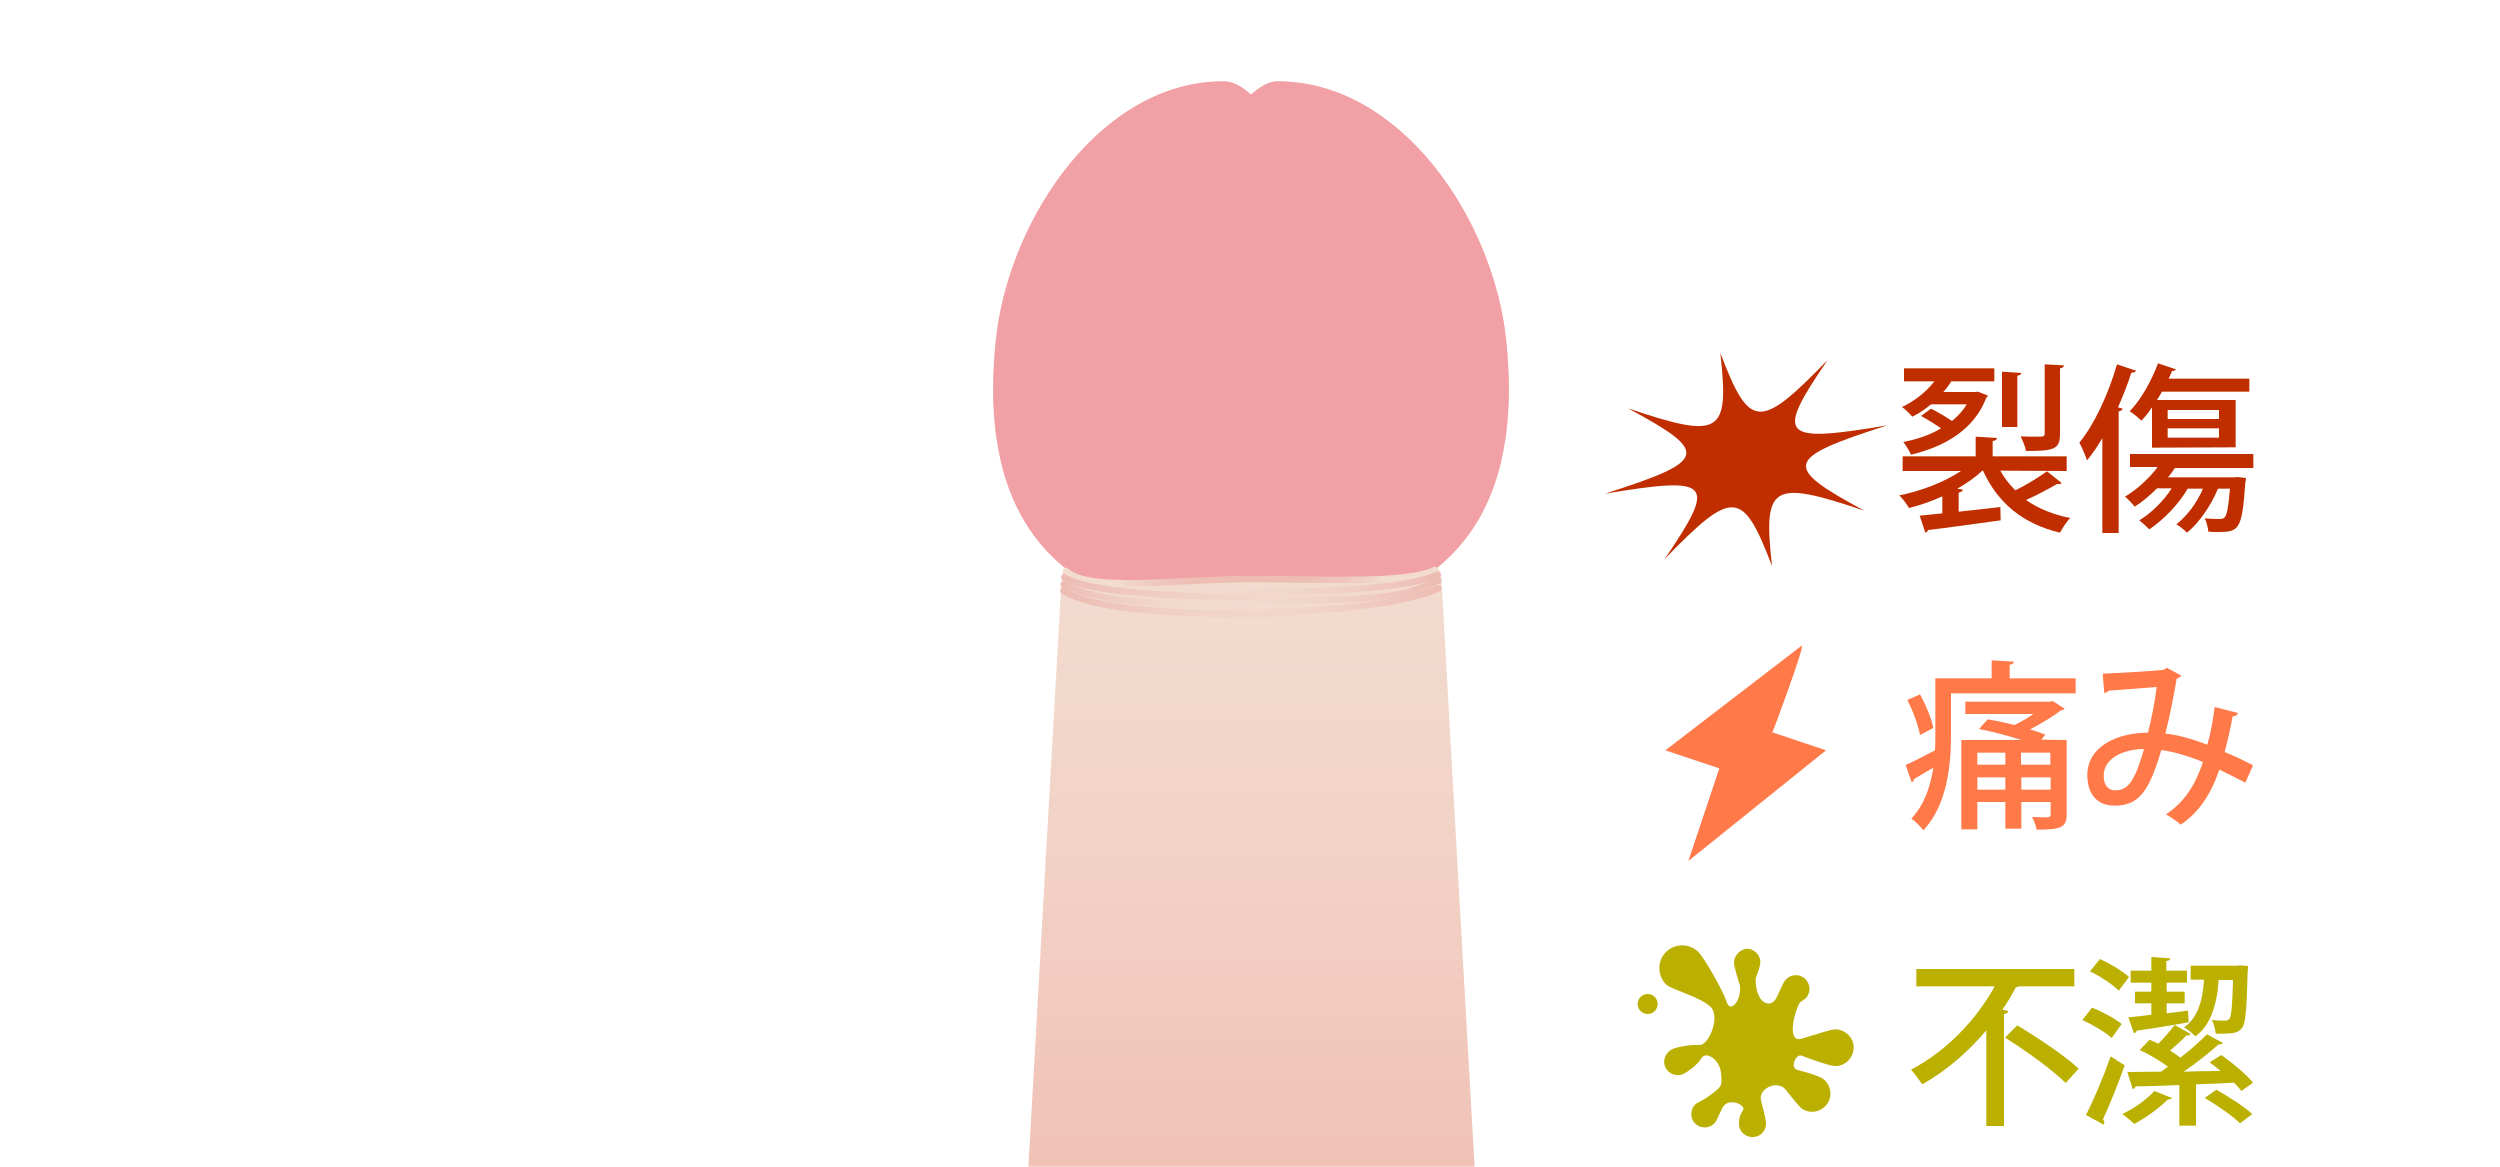
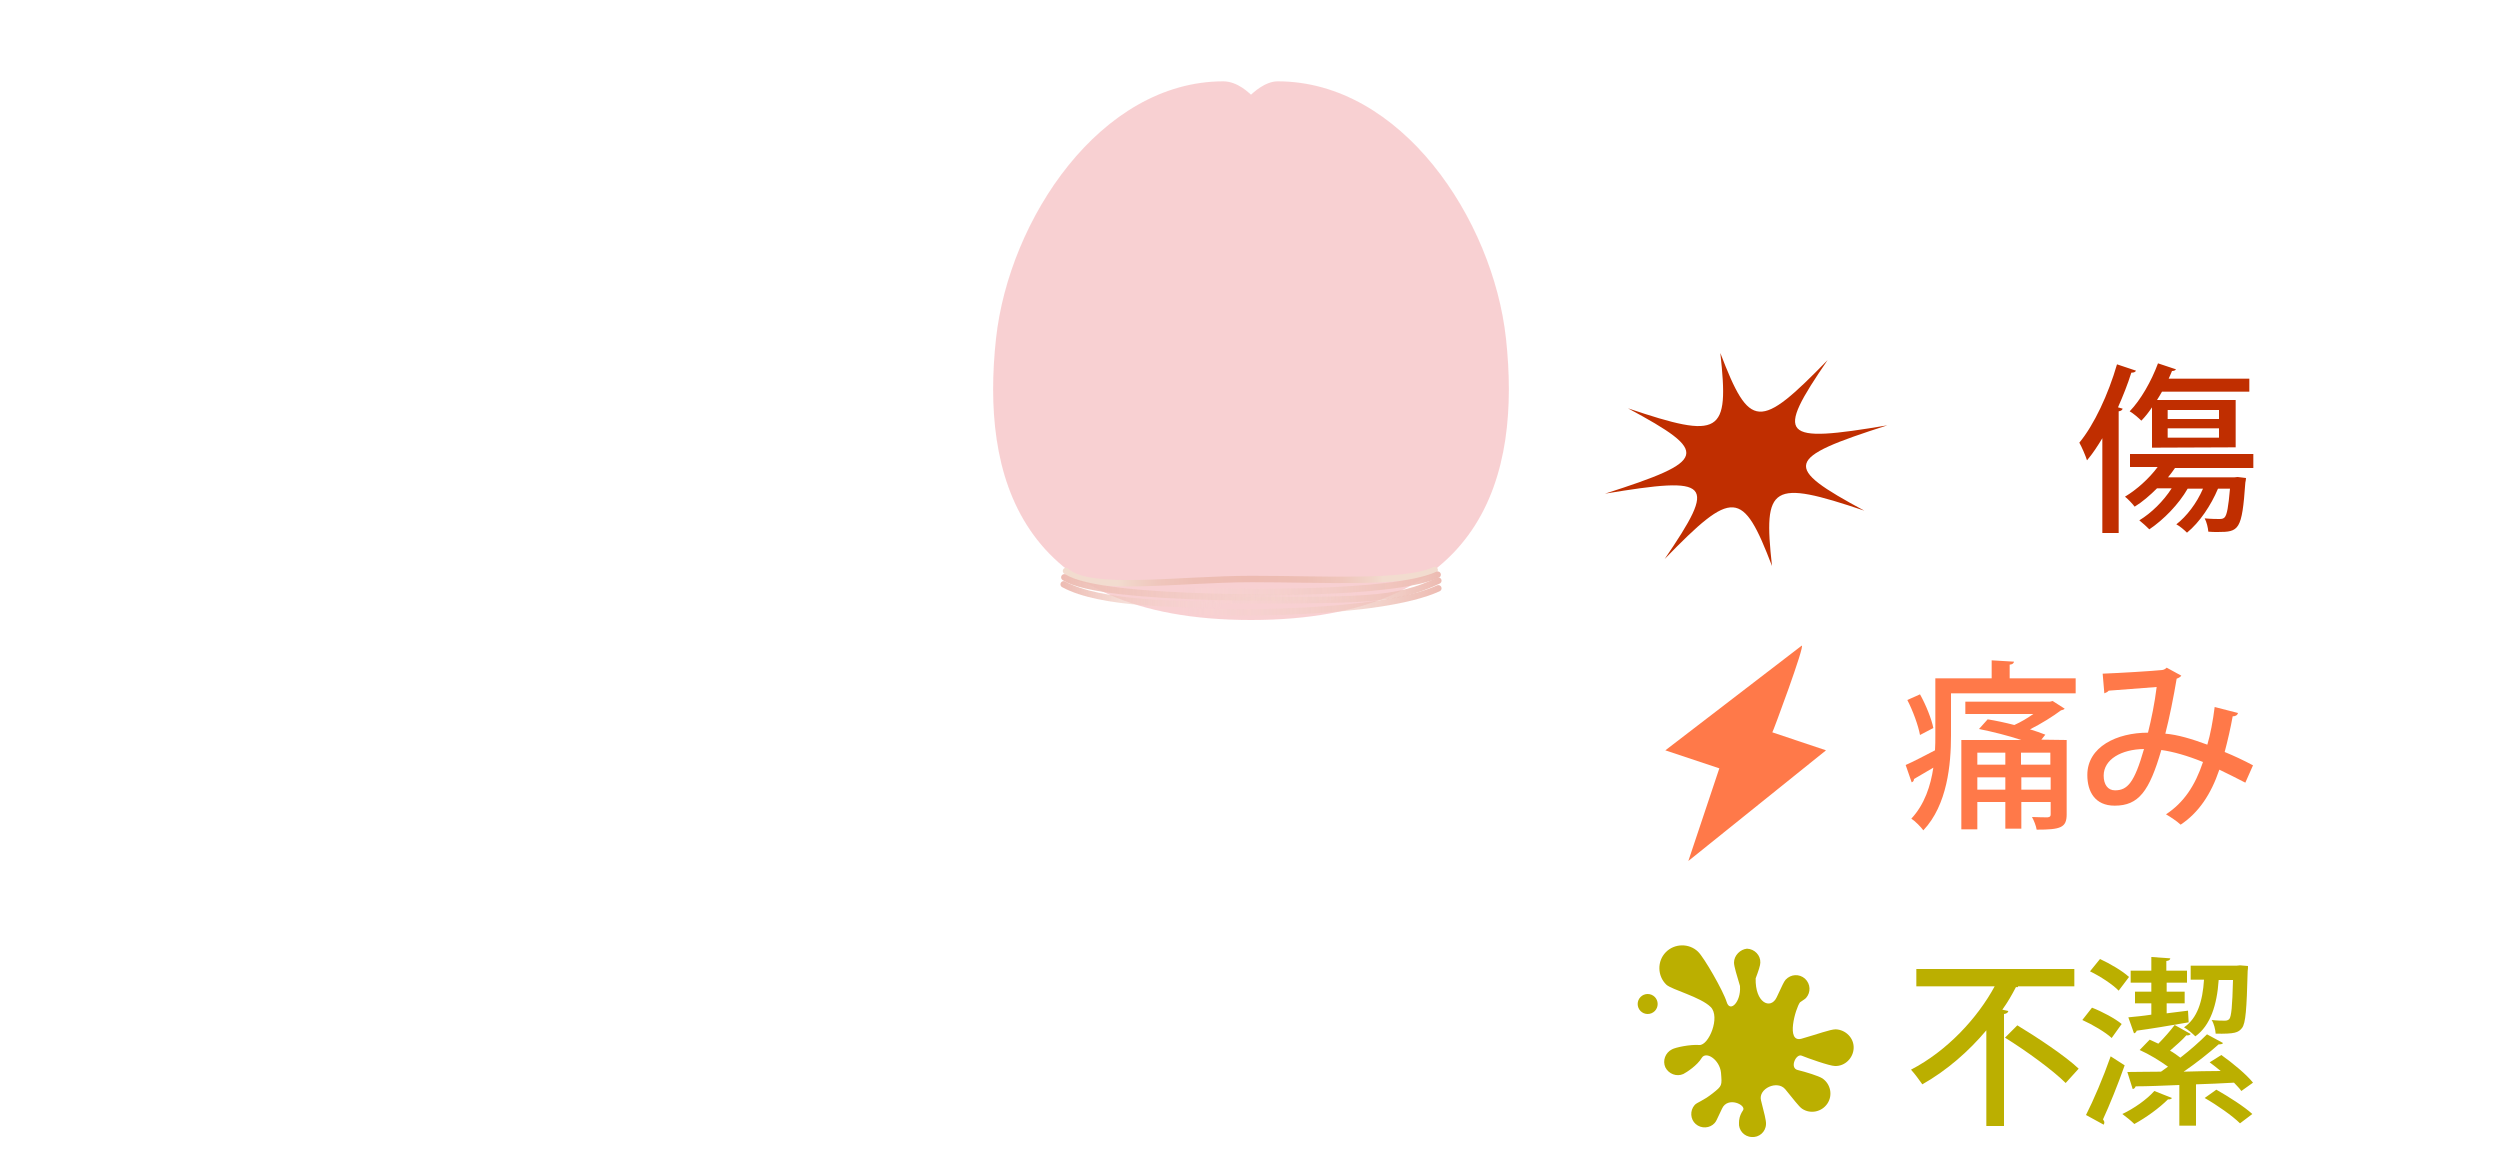
<svg xmlns="http://www.w3.org/2000/svg" version="1.1" id="レイヤー_1" x="0px" y="0px" viewBox="0 0 750 350" style="enable-background:new 0 0 750 350;" xml:space="preserve">
  <style type="text/css">
	.st0{fill:url(#SVGID_1_);}
	.st1{opacity:0.5;fill:url(#SVGID_00000072282645174814180140000002054900757961441674_);enable-background:new    ;}
	.st2{fill:url(#SVGID_00000096738207232581607880000007326556522143049357_);}
	
		.st3{fill:none;stroke:url(#SVGID_00000045598644750224506530000003498138080819254178_);stroke-width:1.929;stroke-linecap:round;stroke-linejoin:round;stroke-miterlimit:10;}
	
		.st4{fill:none;stroke:url(#SVGID_00000003063556531281220910000009735876421528428447_);stroke-width:1.929;stroke-linecap:round;stroke-miterlimit:10;}
	
		.st5{fill:none;stroke:url(#SVGID_00000113342973981776138320000011461535732435863466_);stroke-width:1.929;stroke-linecap:round;stroke-miterlimit:10;}
	
		.st6{fill:none;stroke:url(#SVGID_00000162346245886298583010000012934349856551562931_);stroke-width:1.929;stroke-linecap:round;stroke-miterlimit:10;}
	
		.st7{fill:none;stroke:url(#SVGID_00000041293290694417184840000003977756957586215083_);stroke-width:1.929;stroke-linecap:round;stroke-miterlimit:10;}
	
		.st8{fill:none;stroke:url(#SVGID_00000054235836723315382520000017240819128473350586_);stroke-width:1.929;stroke-linecap:round;stroke-miterlimit:10;}
	
		.st9{fill:none;stroke:url(#SVGID_00000019680238563322261380000008481000288888805765_);stroke-width:1.929;stroke-linecap:round;stroke-miterlimit:10;}
	.st10{fill:#BBAF00;}
	.st11{fill:#FF7949;}
	.st12{fill:#C02E00;}
</style>
  <g>
    <g>
      <radialGradient id="SVGID_1_" cx="17.532" cy="68.498" r="95.956" fx="113.431" fy="65.191" gradientTransform="matrix(1.997866e-02 -1 1.058 2.223574e-02 303.151 121.149)" gradientUnits="userSpaceOnUse">
        <stop offset="0" style="stop-color:#F2DCCF" />
        <stop offset="0.707" style="stop-color:#F1A1A6" />
      </radialGradient>
-       <path class="st0" d="M451.8,101.6c-3.9-35.9-31.5-77.2-68.5-77.2c-3.9,0-7.5,3.6-8,4c-0.5-0.4-4-4-8.3-4    c-36.8,0-64.3,41.4-68.2,77.2c-4.4,40.6,6.2,84.4,76.5,84.4S456.2,142.2,451.8,101.6z" />
      <radialGradient id="SVGID_00000124121128876738536220000016111960359680005527_" cx="17.532" cy="68.498" r="95.956" fx="113.431" fy="65.191" gradientTransform="matrix(1.997866e-02 -1 1.058 2.223574e-02 303.151 121.149)" gradientUnits="userSpaceOnUse">
        <stop offset="0" style="stop-color:#F2DCCF" />
        <stop offset="0.707" style="stop-color:#F1A1A6" />
      </radialGradient>
      <path style="opacity:0.5;fill:url(#SVGID_00000124121128876738536220000016111960359680005527_);enable-background:new    ;" d="    M451.8,101.6c-3.9-35.9-31.5-77.2-68.5-77.2c-3.9,0-7.5,3.6-8,4c-0.5-0.4-4-4-8.3-4c-36.8,0-64.3,41.4-68.2,77.2    c-4.4,40.6,6.2,84.4,76.5,84.4S456.2,142.2,451.8,101.6z" />
      <linearGradient id="SVGID_00000143600951092938189540000016618180982152650898_" gradientUnits="userSpaceOnUse" x1="-6257.382" y1="768.41" x2="-6257.382" y2="588.563" gradientTransform="matrix(-1 0 0 1 -5881.932 -418.11)">
        <stop offset="0" style="stop-color:#F1C2B6" />
        <stop offset="0.495" style="stop-color:#F2D1C5" />
        <stop offset="1" style="stop-color:#F2DCCF" />
      </linearGradient>
-       <path style="fill:url(#SVGID_00000143600951092938189540000016618180982152650898_);" d="M442.4,350.3c0,0-10-176.1-10-177.1    s-0.7-3-1.5-2.7c-8.7,4.2-33,2.7-54.9,2.7c-22,0-49,3.8-56-2.6c-0.8-0.8-1.4,1.9-1.5,2.6c0,0.2-10,177.1-10,177.1H442.4z" />
      <radialGradient id="SVGID_00000042708171434342152920000007946920266808950404_" cx="375.1" cy="591.048" r="39.842" gradientTransform="matrix(1 0 0 1 0 -418.11)" gradientUnits="userSpaceOnUse">
        <stop offset="0" style="stop-color:#EDBBB2" />
        <stop offset="0.42" style="stop-color:#EDBEB4" />
        <stop offset="0.693" style="stop-color:#EFC6BC" />
        <stop offset="0.924" style="stop-color:#F1D5C9" />
        <stop offset="1" style="stop-color:#F2DCCF" />
      </radialGradient>
      <path style="fill:none;stroke:url(#SVGID_00000042708171434342152920000007946920266808950404_);stroke-width:1.929;stroke-linecap:round;stroke-linejoin:round;stroke-miterlimit:10;" d="    M430.4,171c-8.7,4.2-33,2.7-54.9,2.7c-22,0-48.7,4.1-55.7-2.4" />
      <linearGradient id="SVGID_00000098904173980159262430000002984553104196322443_" gradientUnits="userSpaceOnUse" x1="354.536" y1="593.103" x2="432.264" y2="593.103" gradientTransform="matrix(1 0 0 1 0 -418.11)">
        <stop offset="0" style="stop-color:#F2DCCF;stop-opacity:0" />
        <stop offset="1" style="stop-color:#EDBBB2" />
      </linearGradient>
      <path style="fill:none;stroke:url(#SVGID_00000098904173980159262430000002984553104196322443_);stroke-width:1.929;stroke-linecap:round;stroke-miterlimit:10;" d="    M431.3,172.4c-13.3,6.2-62.9,5.5-75.8,4.6" />
      <linearGradient id="SVGID_00000028296527525695779270000011332717381976850568_" gradientUnits="userSpaceOnUse" x1="354.135" y1="598.225" x2="432.464" y2="598.225" gradientTransform="matrix(1 0 0 1 0 -418.11)">
        <stop offset="0" style="stop-color:#F2DCCF;stop-opacity:0" />
        <stop offset="1" style="stop-color:#EDBBB2" />
      </linearGradient>
      <path style="fill:none;stroke:url(#SVGID_00000028296527525695779270000011332717381976850568_);stroke-width:1.929;stroke-linecap:round;stroke-miterlimit:10;" d="    M431.5,176.5c-17.2,7.9-63.5,7.7-76.4,6.8" />
      <linearGradient id="SVGID_00000160170394225235736900000008812584616865778822_" gradientUnits="userSpaceOnUse" x1="358.935" y1="595.261" x2="432.464" y2="595.261" gradientTransform="matrix(1 0 0 1 0 -418.11)">
        <stop offset="0" style="stop-color:#F2DCCF;stop-opacity:0" />
        <stop offset="1" style="stop-color:#EDBBB2" />
      </linearGradient>
      <path style="fill:none;stroke:url(#SVGID_00000160170394225235736900000008812584616865778822_);stroke-width:1.929;stroke-linecap:round;stroke-miterlimit:10;" d="    M431.5,174.2c-13.3,6.2-21.3,5.9-71.6,5.9" />
      <linearGradient id="SVGID_00000080188062069410395400000004398906413412597385_" gradientUnits="userSpaceOnUse" x1="-5906.646" y1="594.336" x2="-5816.717" y2="594.336" gradientTransform="matrix(-1 0 0 1 -5498.382 -418.11)">
        <stop offset="0" style="stop-color:#F2DCCF;stop-opacity:0" />
        <stop offset="1" style="stop-color:#EDBBB2" />
      </linearGradient>
      <path style="fill:none;stroke:url(#SVGID_00000080188062069410395400000004398906413412597385_);stroke-width:1.929;stroke-linecap:round;stroke-miterlimit:10;" d="    M319.3,173.2c11.3,7.5,77.8,6.2,88,5.5" />
      <linearGradient id="SVGID_00000005949115152687935140000009631264327870543032_" gradientUnits="userSpaceOnUse" x1="-5905.146" y1="598.96" x2="-5816.417" y2="598.96" gradientTransform="matrix(-1 0 0 1 -5498.382 -418.11)">
        <stop offset="0" style="stop-color:#F2DCCF;stop-opacity:0" />
        <stop offset="1" style="stop-color:#EDBBB2" />
      </linearGradient>
-       <path style="fill:none;stroke:url(#SVGID_00000005949115152687935140000009631264327870543032_);stroke-width:1.929;stroke-linecap:round;stroke-miterlimit:10;" d="    M319,177.2c11.3,7.5,49.9,7.3,86.8,7.3" />
      <linearGradient id="SVGID_00000049196466061569630200000010128419372266698157_" gradientUnits="userSpaceOnUse" x1="-5865.346" y1="596.41" x2="-5816.518" y2="596.41" gradientTransform="matrix(-1 0 0 1 -5498.382 -418.11)">
        <stop offset="0" style="stop-color:#F2DCCF;stop-opacity:0" />
        <stop offset="1" style="stop-color:#EDBBB2" />
      </linearGradient>
      <path style="fill:none;stroke:url(#SVGID_00000049196466061569630200000010128419372266698157_);stroke-width:1.929;stroke-linecap:round;stroke-miterlimit:10;" d="    M319.1,175.3c11.1,6.1,36,6,46.9,6" />
    </g>
    <g>
      <path class="st10" d="M520.2,288.8c0,1.1,0.9,4,1.8,7c0,0.1,0,0.1,0,0.2c0.3,4.6-3,7.9-4,4.6s-6.8-13.4-8.6-15.1    c-2.7-2.6-7.1-2.5-9.7,0.2s-2.5,7.1,0.2,9.7c1.6,1.5,10.3,3.7,13.3,6.7c3,3-0.6,11.6-3.4,11.4s-7.1,0.7-8.2,1.3    c-2,1-2.9,3.4-2,5.4c1,2,3.4,2.9,5.4,2c1-0.5,4.2-2.6,5.5-4.8c1.3-2.2,5.4,0.5,5.8,4.4c0.3,3.9,0.4,3.9-2.5,6.2    c-2.9,2.3-4.7,2.7-5.4,3.5c-1.5,1.7-1.3,4.3,0.3,5.7c1.7,1.5,4.3,1.3,5.7-0.3c0.5-0.6,0.4-0.5,2.2-4.3c1.7-3.8,7.4-1.1,6.3,0.5    s-1.2,3-1.2,3.7c-0.2,2.2,1.5,4.2,3.8,4.3c2.2,0.2,4.2-1.5,4.3-3.8c0.1-1.1-0.6-3.6-1.5-7.2c-0.9-3.5,4.9-6.2,7.3-3.3    c2.4,2.9,4,5.1,5,5.8c2.5,1.7,5.9,1,7.6-1.5c1.7-2.5,1-5.9-1.5-7.6c-1.1-0.7-4.9-1.9-7.4-2.5s-0.5-5,1.2-4.3s8.4,3.1,10,3.1    c3,0.1,5.5-2.4,5.6-5.4c0.1-3-2.4-5.5-5.4-5.6c-1.6,0-5.3,1.4-10.2,2.8c-4.9,1.4-1.8-9.2-0.5-10.9c0,0-1.6,1.1,0,0s1.5-1,1.8-1.3    c1.5-1.7,1.4-4.2-0.3-5.8c-1.7-1.5-4.2-1.4-5.8,0.3c-0.6,0.7-0.9,1.5-2.7,5.3s-6.5,1.7-6.3-5.7c0.8-2.1,1.4-3.9,1.4-4.7    c0.1-2.2-1.7-4.1-4-4.2C522.1,284.8,520.2,286.6,520.2,288.8z" />
      <circle class="st10" cx="494.3" cy="301.2" r="3" />
    </g>
    <g>
      <path class="st10" d="M605.4,296.1c-0.2,0.1-0.4,0.1-0.6,0c-1.2,2.3-2.5,4.6-4.1,6.8l1.8,0.4c-0.1,0.4-0.4,0.8-1.3,0.9v33.6h-5.3    v-28.7c-5.3,6.3-11.8,12-19.2,16.2c-0.8-1.2-2.4-3.3-3.4-4.4c10.8-5.6,19.9-15.4,25.1-25h-23.5v-5.2h47.4v5.2h-16.9V296.1z     M619.7,324.9c-3.8-3.8-11.9-9.7-18.2-13.6l3.7-3.7c6.1,3.7,14.4,9.2,18.4,13L619.7,324.9z" />
      <path class="st10" d="M627.6,302.3c3.1,1.2,7,3.3,8.9,4.9l-3,4.2c-1.8-1.7-5.7-4-8.8-5.4L627.6,302.3z M625.8,334.5    c2.2-4.3,5.2-11.3,7.4-17.6l4.2,2.7c-2,5.7-4.6,12.1-6.5,16.2c0.3,0.4,0.4,0.7,0.4,1c0,0.2-0.1,0.4-0.2,0.6L625.8,334.5z     M630,287.7c3,1.4,6.8,3.6,8.7,5.4l-3.1,4.1c-1.7-1.8-5.5-4.3-8.6-5.8L630,287.7z M651.6,329.4c-0.2,0.3-0.7,0.5-1.2,0.4    c-2.6,2.6-6.6,5.5-10.1,7.4c-0.9-0.9-2.5-2.2-3.6-3c3.4-1.6,7.3-4.3,9.6-6.9L651.6,329.4z M666.4,316.5c3.4,2.4,7.6,5.9,9.5,8.3    l-3.5,2.5c-0.5-0.8-1.4-1.6-2.2-2.5c-3.8,0.2-7.6,0.4-11.4,0.5v12.4h-5v-12.2c-5,0.2-9.5,0.4-13.1,0.4c-0.2,0.5-0.5,0.8-0.9,0.8    l-1.6-5.1c2.8,0,6.2-0.1,10.1-0.1l2.1-1.5c-2.5-1.8-5.6-3.7-8.5-5l3-3.1c0.8,0.4,1.7,0.8,2.6,1.2c1.8-1.8,3.7-4,4.9-5.6l4.8,2.7    c-0.2,0.3-0.6,0.5-1.3,0.4c-1.2,1.4-3.1,3-4.9,4.6c1.1,0.6,2.2,1.4,3.1,2.1c3-2.3,5.9-4.9,8-7l4.8,2.6c-0.2,0.4-0.8,0.4-1.3,0.4    c-2.8,2.5-6.7,5.6-10.5,8.2c3.6-0.1,7.4-0.2,11.1-0.2c-1.1-0.9-2.2-1.8-3.3-2.6L666.4,316.5z M645.4,297.5v-2.7h-6.2v-3.6h6.2    v-4.1l5.7,0.4c-0.1,0.4-0.3,0.7-1.2,0.8v2.9h6.2v3.6H650v2.7h5.4v3.5H650v3l6.4-0.8l0.2,3.5c-5.8,1-11.7,2-15.6,2.5    c-0.1,0.4-0.4,0.7-0.8,0.8l-1.7-4.8c2-0.2,4.3-0.4,6.9-0.8V301h-4.9v-3.5H645.4z M674.4,289.8c0,0.4,0,1-0.1,1.5    c-0.3,11.5-0.6,15.7-1.7,17.1s-2.2,1.8-7.9,1.7c-0.1-1.3-0.5-3-1.2-4.1c1.7,0.2,3.2,0.2,3.9,0.2c0.6,0,1-0.1,1.4-0.5    c0.6-0.8,0.9-3.7,1.1-11.7h-4.3c-0.5,7.5-2.5,13.7-7,16.9c-0.8-0.8-2.3-2.1-3.4-2.7c4-2.7,5.6-7.8,6-14.3h-4v-4.2H671l1-0.1    L674.4,289.8z M672,337c-2.2-2.2-6.9-5.5-10.6-7.6l3.5-2.5c3.7,2.1,8.4,5.1,10.8,7.3L672,337z" />
    </g>
    <g>
      <path class="st11" d="M602.7,203.5h20v4.5h-37.4v12.7c0,8.6-1.1,20.8-8.3,28.4c-0.7-1-2.6-2.9-3.6-3.5c4-4.3,5.8-9.9,6.6-15.3    c-2.2,1.3-4.3,2.5-5.8,3.4c0,0.5-0.3,0.9-0.7,1l-1.8-5.2c2.3-1,5.5-2.7,8.8-4.4c0.1-1.5,0.1-3,0.1-4.4v-17.2h16.9v-5.4l6.7,0.4    c-0.1,0.5-0.4,0.8-1.3,0.9v4.1H602.7z M576,208.3c1.8,3.2,3.5,7.5,4,10.1l-4,2.1c-0.5-2.8-2.1-7.2-3.8-10.5L576,208.3z M620,222    v22.3c0,4-1.8,4.6-9,4.6c-0.2-1.2-0.8-2.7-1.4-3.8c2.1,0.1,4.1,0.1,4.7,0.1c0.6-0.1,0.9-0.2,0.9-0.9v-3.7h-8.8v8h-4.8v-8h-8.4v8.2    h-4.8V222h18c-3.9-1.3-8.7-2.5-12.7-3.3l2.6-2.9c2.5,0.4,5.3,1,8,1.7c2-0.9,4-2.1,5.7-3.3h-20.4v-3.7H615l0.8-0.2l3.6,2.3    c-0.2,0.3-0.7,0.4-1.1,0.5c-2.4,1.8-5.9,4-9.3,5.7c1.7,0.5,3.3,1.1,4.6,1.6l-1.2,1.5L620,222L620,222z M601.6,225.8h-8.4v3.6h8.4    V225.8z M593.2,236.9h8.4v-3.7h-8.4V236.9z M615.1,229.4v-3.6h-8.8v3.6H615.1z M606.4,236.9h8.8v-3.7h-8.8V236.9z" />
      <path class="st11" d="M671.4,213.9c-0.2,0.7-0.8,1-1.6,1c-0.6,3.4-1.5,7.3-2.4,10.7c2.7,1.1,5.7,2.5,8.5,4l-2.3,5.2    c-2.7-1.4-5.3-2.7-7.8-3.9c-2.5,7.4-6.2,12.9-11.6,16.5c-1.1-1-3-2.3-4.4-3.1c5.3-3.5,8.7-8.5,11.1-15.7    c-4.7-1.9-8.9-3.1-12.5-3.6c-3.6,12.4-6.8,16.7-14,16.7c-5.9,0-8.2-4.2-8.2-9.2c0-8.5,8.9-12.7,18.2-12.7c1-4,2-8.8,2.6-13.7    c-2.5,0.2-10.2,0.8-14.4,1.1c-0.3,0.4-0.8,0.6-1.3,0.8l-0.5-5.9c5.3-0.2,15.1-0.8,17.9-1.1c0.6-0.1,1-0.4,1.3-0.7l4.4,2.4    c-0.3,0.4-0.8,0.7-1.4,0.9c-0.9,5.4-2.2,11.9-3.4,16.5c3.7,0.3,8,1.6,12.6,3.3c0.9-3,1.7-7.2,2.2-11.3L671.4,213.9z M643.2,224.7    c-6.8,0.1-12.1,3.1-12.1,8c0,2.6,1.2,4.4,3.4,4.4C638.2,237.1,640.3,234.9,643.2,224.7z" />
    </g>
    <path class="st11" d="M540.5,193.7l-40.9,31.4l16.2,5.4l-9.3,27.8l41.3-33.2l-16.1-5.4C531.8,219.8,541.7,193.2,540.5,193.7z" />
    <g>
-       <path class="st12" d="M600.1,141.2c1.2,2.2,2.7,4.1,4.5,5.9c3.3-1.6,7.1-4,9.5-5.7l4.4,3.5c-0.3,0.3-0.8,0.4-1.4,0.3    c-2.4,1.4-6.1,3.4-9.3,4.8c3.6,2.5,8.1,4.4,13.3,5.4c-1.1,1-2.4,3.1-3.1,4.4c-11.3-2.7-18.7-9-23.1-18.6h-0.2    c-2.1,2-4.7,3.8-7.5,5.4l1.7,0.3c-0.1,0.4-0.5,0.7-1.3,0.9v5.7c4-0.4,8.3-0.9,12.5-1.4l0.1,4c-8,1.1-16.5,2.3-21.8,2.9    c-0.1,0.4-0.4,0.7-0.8,0.8l-1.7-5.1l6.8-0.7v-5.1c-3.3,1.5-6.7,2.7-10,3.5c-0.6-1.1-2-2.9-2.9-3.8c6.6-1.3,13.5-4,18.5-7.3h-17.5    v-4.4h21.9V131l6.4,0.4c-0.1,0.5-0.4,0.8-1.3,0.9v4.6H620v4.4L600.1,141.2L600.1,141.2z M579.3,122.6c2,1,4.4,2.4,6.3,3.7    c1.8-1.5,3.3-3.1,4.4-5h-10.7c-1.8,1.5-3.7,2.8-5.6,3.7c-0.7-0.8-2.1-2.2-3.1-2.9c3.6-1.7,7.2-4.4,9.7-7.7h-9.1v-3.9h27.1v3.9    h-12.9c-0.7,1.1-1.5,2.2-2.4,3.2h9.6l0.8-0.1l3,1.2c-0.1,0.3-0.3,0.4-0.5,0.6c-3.6,9.5-12.4,14.7-22.6,17.1    c-0.5-1.1-1.5-2.8-2.3-3.8c4.1-0.8,8-2.1,11.3-4.1c-1.7-1.2-4.1-2.7-6-3.7L579.3,122.6z M606.4,111.9c-0.1,0.4-0.3,0.7-1.2,0.8    v15.4h-4.6v-16.6L606.4,111.9z M619.2,109.6c-0.1,0.5-0.4,0.8-1.2,0.9v19.7c0,4.6-1.8,5.1-10.2,5.1c-0.2-1.3-1-3.1-1.6-4.4    c1.6,0.1,3.2,0.1,4.4,0.1c2.5,0,2.8,0,2.8-1v-20.7L619.2,109.6z" />
      <path class="st12" d="M630.8,131.3c-1.5,2.5-3,4.8-4.7,6.8c-0.4-1.3-1.6-4.1-2.3-5.3c4.4-5.3,8.7-14.5,11.3-23.5l5.7,1.9    c-0.2,0.4-0.6,0.6-1.4,0.6c-1.1,3.5-2.5,7-4,10.4l1.4,0.4c-0.1,0.4-0.5,0.7-1.2,0.8v36.5h-4.9v-28.6H630.8z M676,140.4h-23.5    c-0.6,0.9-1.3,1.8-2.1,2.8h19.9l1-0.1l2.5,0.3c0,0.4-0.1,0.9-0.2,1.4c-1,14.3-1.9,14.8-8.3,14.8c-0.9,0-1.8,0-2.8-0.1    c-0.1-1.2-0.5-2.9-1.1-4c2,0.2,3.7,0.2,4.4,0.2c0.8,0,1.2-0.1,1.6-0.5c0.7-0.8,1.1-3,1.6-8.6h-3.6c-2.1,5-5.5,10.1-9.3,13.2    c-0.8-0.8-2.2-2-3.2-2.5c3.1-2.4,6.1-6.3,8-10.7h-4.6c-2.7,4.7-7.2,9.3-11.5,12.2c-0.7-0.7-2.1-2-3-2.7c3.6-2.2,7.2-5.7,9.7-9.6    h-4.4c-2.1,2.1-4.4,4.1-6.7,5.5c-0.6-0.8-2-2.3-2.9-3c3.5-2.1,7.2-5.4,9.8-8.9H639v-3.9h37V140.4z M645.6,134.3v-12.1    c-1,1.5-2.1,2.9-3.2,4c-0.8-0.8-2.4-2.2-3.5-2.8c3.3-3.4,6.5-9,8.5-14.4l5.4,1.8c-0.2,0.3-0.6,0.5-1.2,0.5c-0.3,0.8-0.7,1.6-1,2.3    h24.2v3.9h-26.2c-0.5,0.9-1,1.7-1.5,2.5h23.6v14.2L645.6,134.3L645.6,134.3z M650.3,123v2.7h15.4V123H650.3z M650.3,128.5v2.8    h15.4v-2.8H650.3z" />
    </g>
    <path class="st12" d="M566.2,127.6c-30.9,9.9-31.6,12.3-6.9,25.6c-27.9-9.4-30.4-7.8-27.7,16.6c-8.8-23-11.7-23.2-32.2-2.1   c15.8-23.2,14.1-24.9-17.9-19.6c30.9-9.9,31.6-12.3,6.9-25.6c27.9,9.4,30.4,7.8,27.7-16.6c8.8,23,11.7,23.2,32.2,2.1   C532.4,131.2,534.2,133,566.2,127.6z" />
  </g>
</svg>